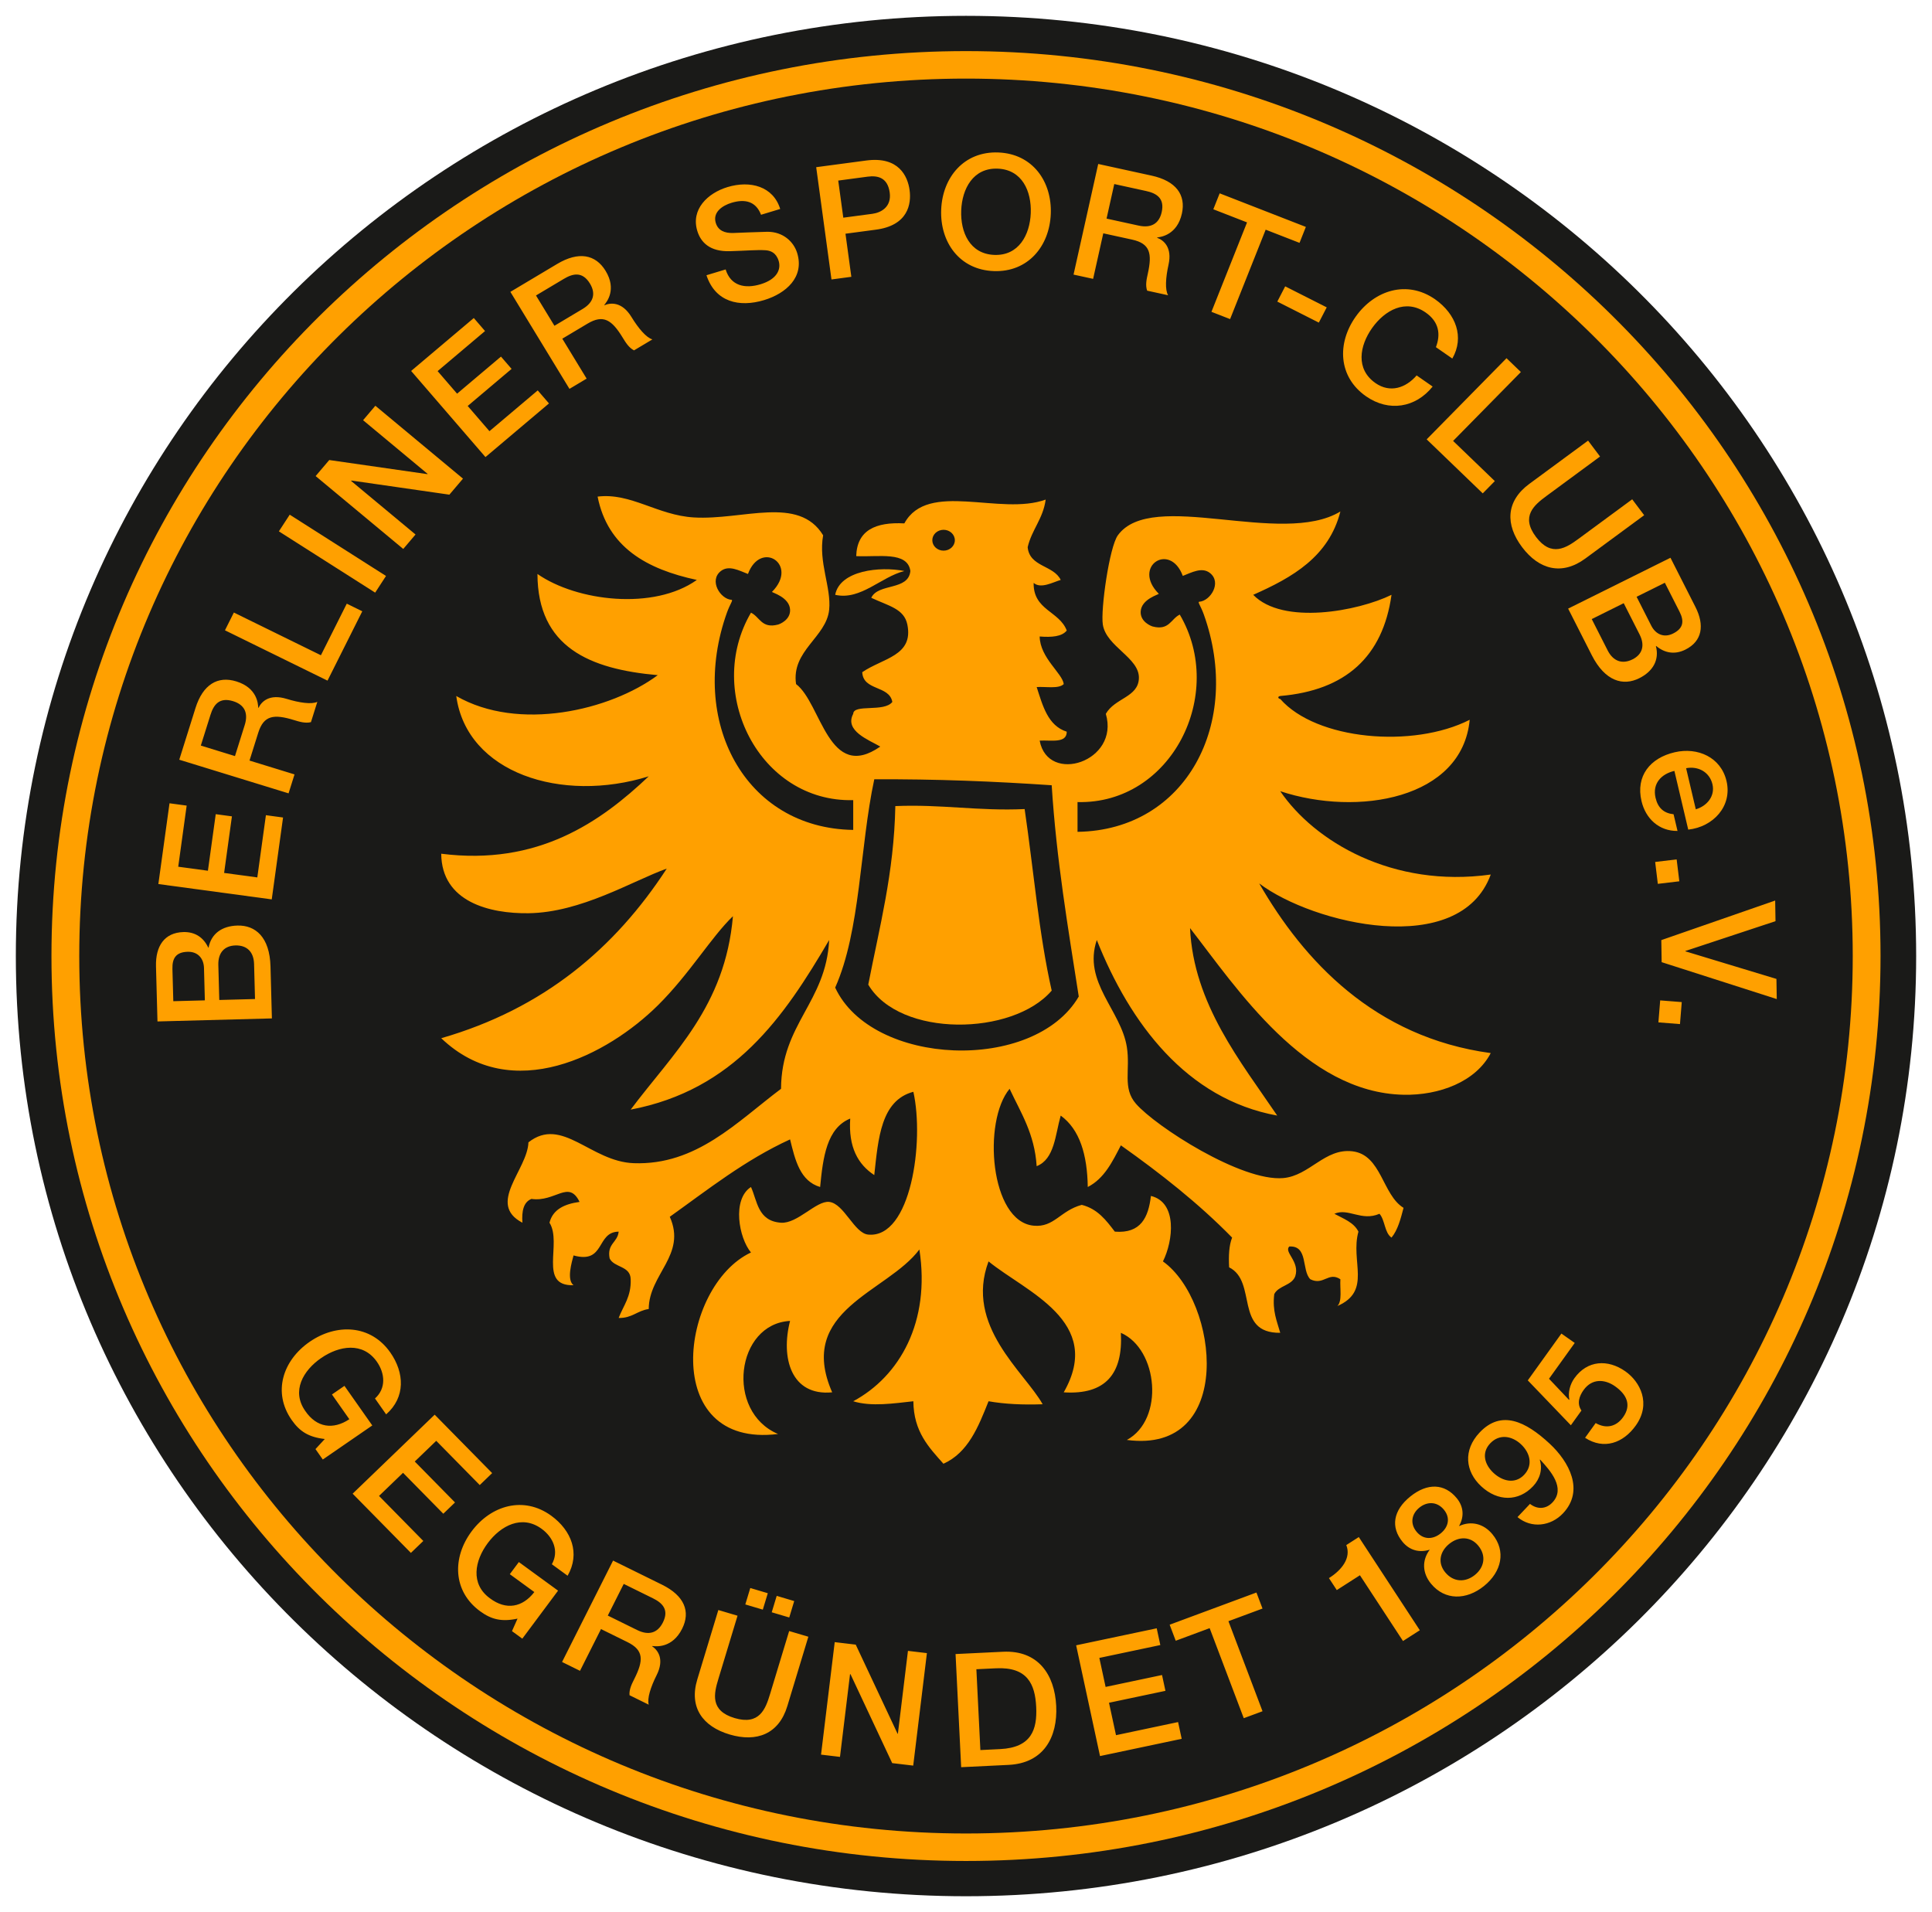
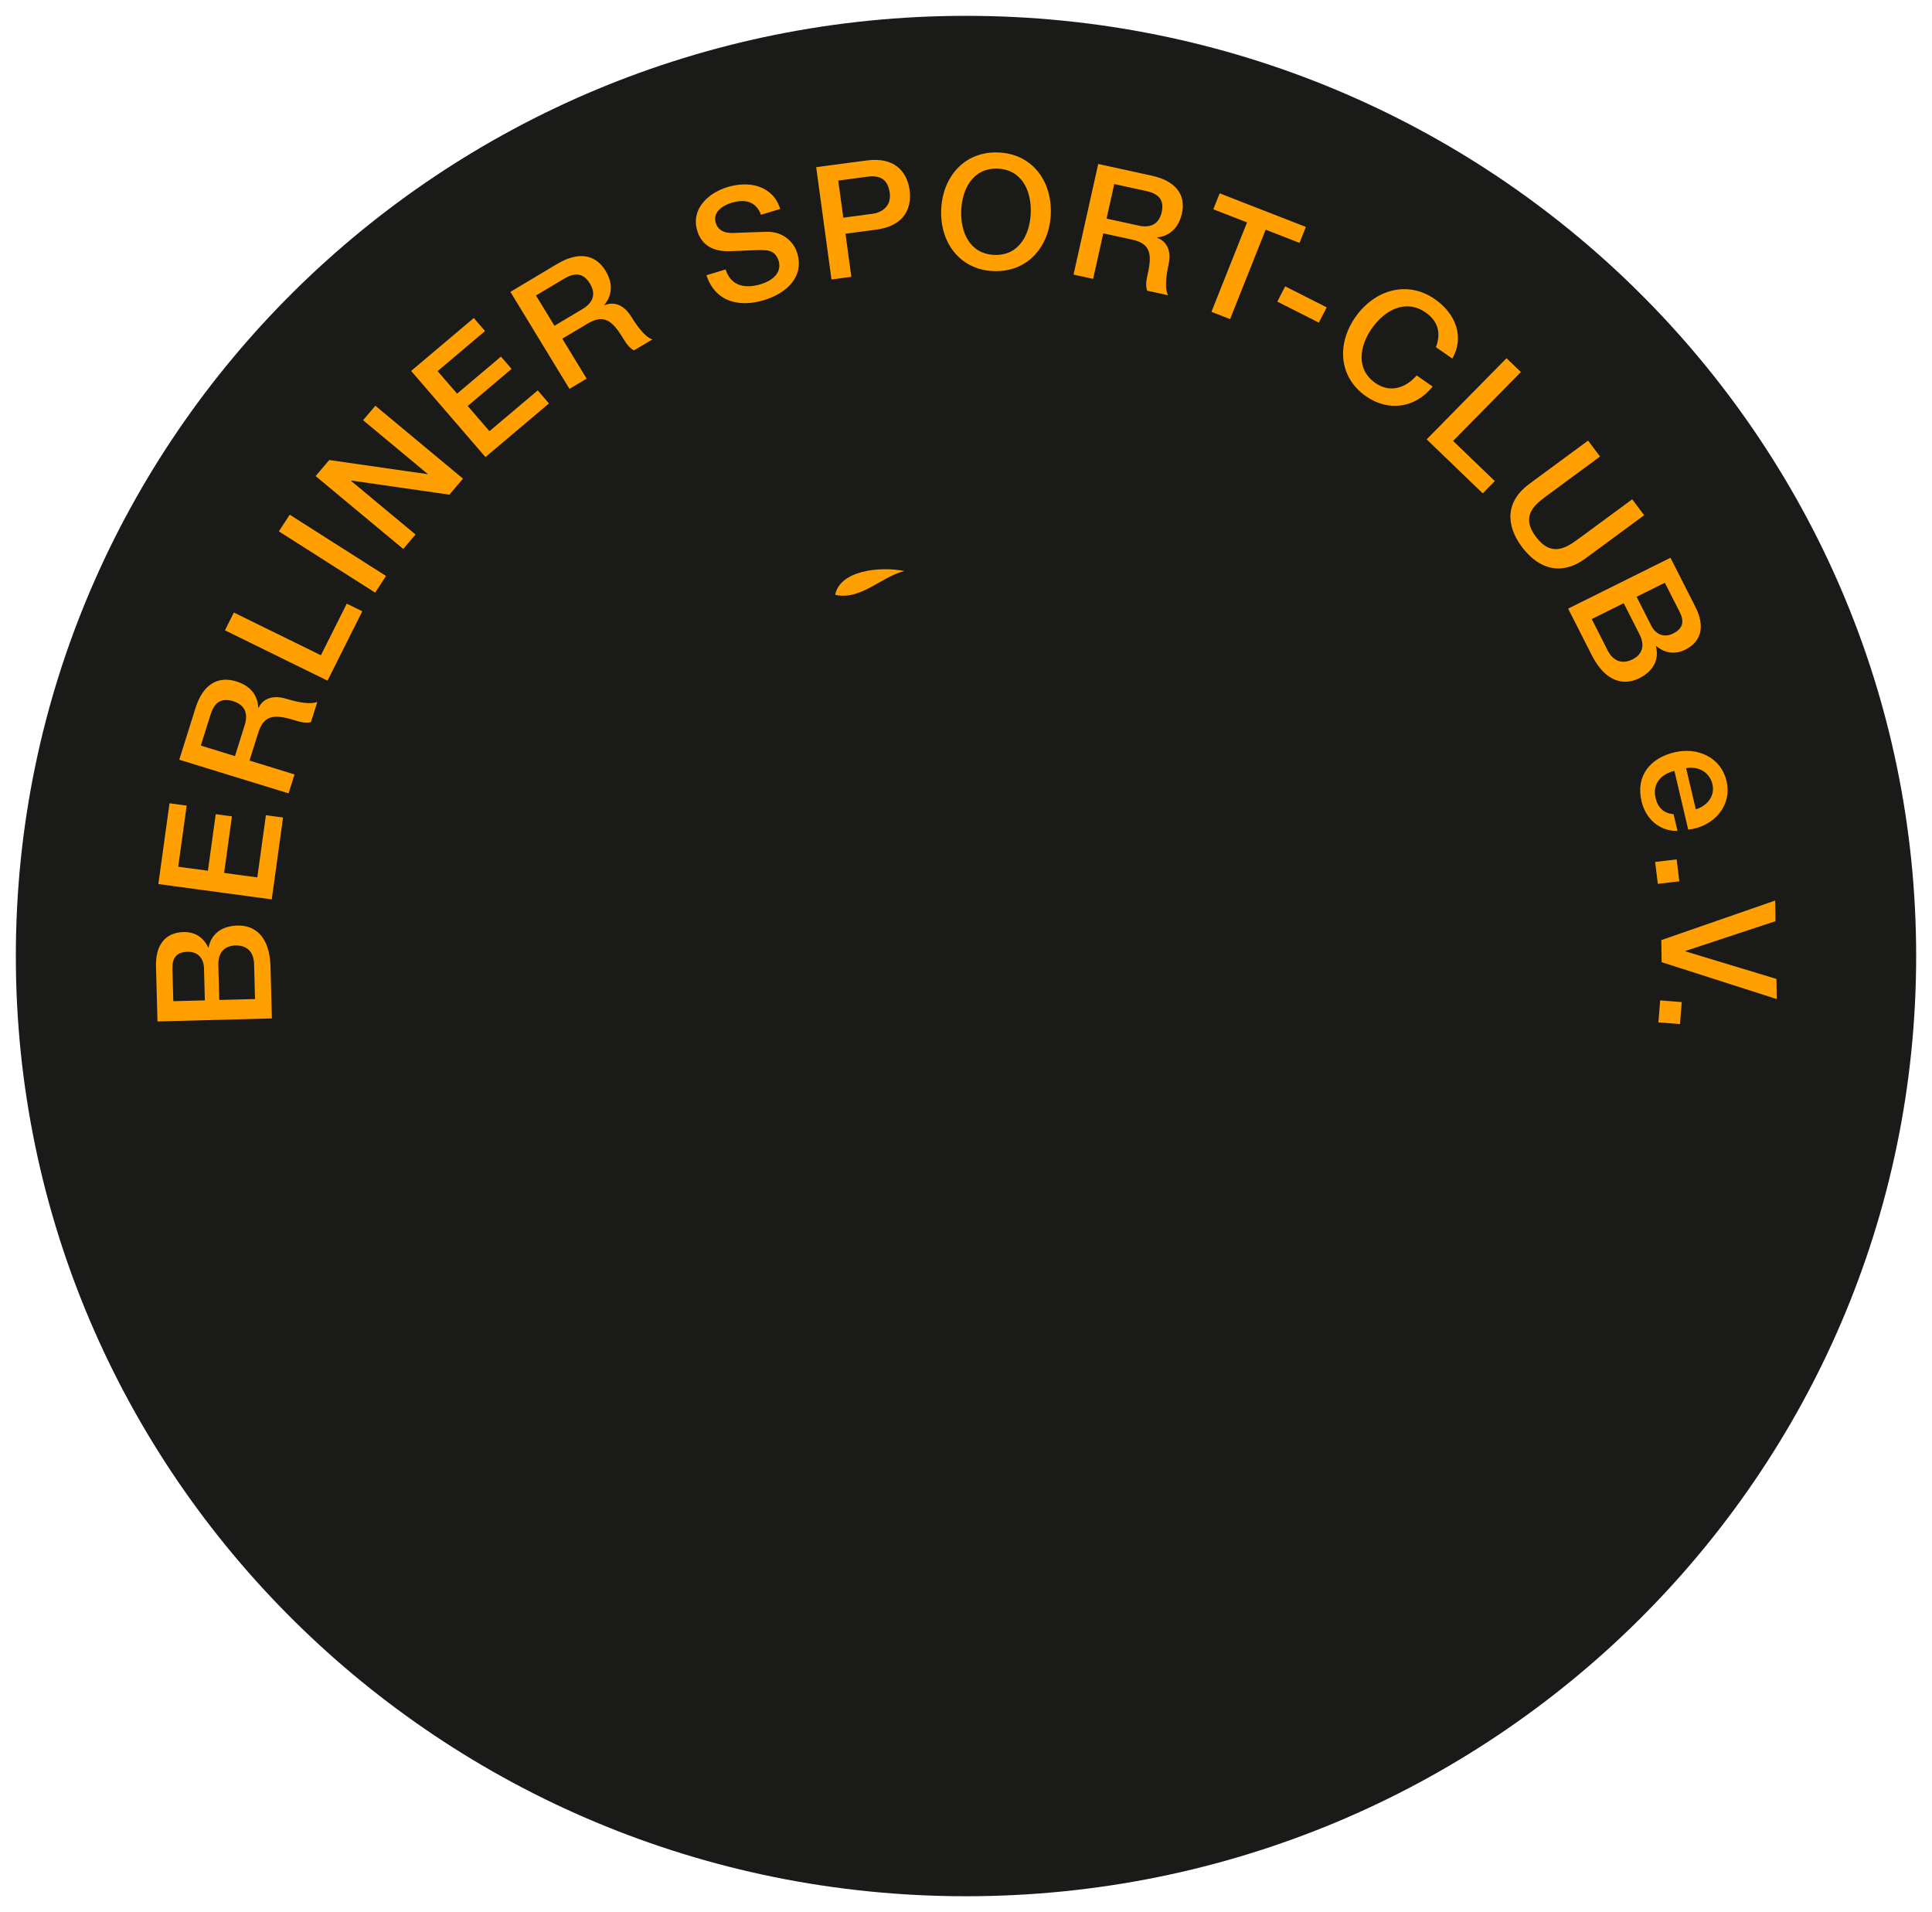
<svg xmlns="http://www.w3.org/2000/svg" version="1.1" id="BSC_Logo" x="0px" y="0px" width="610px" height="603.68px" viewBox="0 0 610 603.68" enable-background="new 0 0 610 603.68" xml:space="preserve">
  <path fill="#1A1A18" d="M605,301.839c0,163.947-134.312,296.842-300,296.842c-165.691,0-300-132.896-300-296.842  C5,137.897,139.309,5,305,5C470.688,5,605,137.897,605,301.839" />
-   <path fill="#FFA000" d="M593.749,301.839c0,157.801-129.271,285.71-288.749,285.71c-159.476,0-288.752-127.909-288.752-285.71  C16.248,144.046,145.524,16.134,305,16.134C464.479,16.134,593.749,144.046,593.749,301.839" />
-   <path fill="#1A1A18" d="M584.976,301.839c0,153.003-125.354,277.029-279.976,277.029c-154.629,0-279.975-124.025-279.975-277.029  C25.025,148.842,150.371,24.815,305,24.815C459.621,24.815,584.976,148.842,584.976,301.839" />
-   <path fill="#FFA000" d="M101.918,460.799l-2.31-3.292l2.94-3.184c-5.094-0.577-7.895-2.371-10.411-5.947  c-6.185-8.799-2.821-18.923,5.655-24.759c8.478-5.831,19.241-5.429,25.423,3.364c4.511,6.416,4.848,14.175-1.292,19.562  l-3.526-5.016c3.56-3.181,3.183-7.926,0.58-11.625c-4.419-6.291-11.879-5.063-17.573-1.144c-5.691,3.916-9.452,10.408-5.03,16.702  c3.616,5.316,8.838,5.992,13.924,2.616l-5.49-7.813l3.947-2.718l8.788,12.498L101.918,460.799z M111.342,471.584l18.393,18.696  l3.919-3.769l-13.982-14.217l7.583-7.301l12.71,12.922l3.699-3.563l-12.71-12.922l6.782-6.533l13.736,13.962l3.917-3.774  l-18.147-18.445L111.342,471.584z M176.201,502.201l-12.387-9.03l-2.851,3.83l7.742,5.644c-3.716,4.82-8.88,5.845-14.035,1.961  c-6.232-4.544-4.787-11.893-0.672-17.413c4.112-5.523,10.774-9.064,17.006-4.52c3.666,2.673,5.568,7.047,3.236,11.189l4.972,3.63  c4.059-7.059,1.213-14.295-5.145-18.935c-8.718-6.354-19.04-3.303-25.164,4.922c-6.126,8.221-6.015,18.881,2.704,25.238  c3.545,2.586,6.782,3.39,11.795,2.315l-1.752,3.95l3.261,2.377L176.201,502.201z M177.461,524.72l5.666,2.793l6.631-13.182  l8.338,4.106c5.211,2.566,5.127,5.769,2.173,11.645c-0.792,1.57-1.671,3.316-1.509,5.13l6.073,2.99  c-0.569-1.902,0.6-5.573,2.475-9.298c2.55-5.066,0.416-7.909-1.398-9.137l0.045-0.089c1.225,0.156,6.319,0.703,9.41-5.438  c2.729-5.426,0.731-10.438-6.341-13.923l-15.455-7.611L177.461,524.72z M196.934,500.072l9.2,4.53  c2.946,1.451,5.214,3.577,3.161,7.655c-1.693,3.361-4.52,4.151-8.102,2.388l-9.29-4.575L196.934,500.072z M220.156,530.249  c-2.662,8.782,1.688,14.833,10.224,17.366c8.537,2.533,15.536-0.15,18.198-8.933l6.648-21.934l-6.062-1.796l-6.051,19.963  c-1.397,4.606-3.303,9.848-11.162,7.516c-7.856-2.332-6.534-7.744-5.136-12.353l6.051-19.964l-6.062-1.799L220.156,530.249z   M240.847,508.196l1.573-5.187l-5.529-1.641l-1.57,5.184L240.847,508.196z M245.232,503.844l-1.57,5.187l5.529,1.641l1.57-5.184  L245.232,503.844z M259.231,553.97l5.981,0.715l3.175-26.118l0.15,0.02l13.165,28.063l6.634,0.786l4.321-35.513l-5.984-0.712  l-3.18,26.162l-0.104-0.011l-13.204-28.118l-6.637-0.789L259.231,553.97z M303.472,557.938l14.967-0.726  c11.122-0.541,15.527-8.776,15.042-18.636c-0.491-9.855-5.688-17.625-16.811-17.084l-14.967,0.723L303.472,557.938z M308.275,527.01  l6.218-0.298c9.909-0.48,12.312,5.019,12.669,12.174c0.354,7.153-1.496,12.861-11.405,13.338l-6.218,0.304L308.275,527.01z   M347.312,554.425l25.789-5.445l-1.139-5.29l-19.601,4.141l-2.209-10.238l17.82-3.761l-1.077-4.996l-17.817,3.76l-1.976-9.158  l19.255-4.064l-1.141-5.287l-25.439,5.368L347.312,554.425z M371.217,518.016l10.713-3.975l10.769,28.427l5.926-2.195  l-10.766-28.431l10.76-3.989l-1.92-5.063l-27.4,10.16L371.217,518.016z M422.071,502.022l7.307-4.684l13.597,20.767l5.309-3.403  l-19.263-29.424l-3.953,2.53c1.593,3.995-1.364,7.858-5.474,10.431L422.071,502.022z M451.826,500.011  c4.378,5.317,11.151,5.22,16.723,0.729c5.57-4.489,7.035-11.033,2.658-16.351c-2.813-3.415-6.787-4.282-10.486-2.589l-0.064-0.078  l0.033,0.036c1.671-2.96,1.423-6.118-0.75-8.757c-3.803-4.623-9.206-4.916-14.657-0.524c-5.454,4.399-6.252,9.691-2.449,14.312  c2.173,2.639,5.247,3.521,8.52,2.496l-0.033-0.039l0.063,0.075C448.962,492.568,449.015,496.594,451.826,500.011 M447.263,483.604  c-2.204-2.678-1.498-5.702,0.896-7.633c2.391-1.928,5.529-2.003,7.736,0.675c2.108,2.564,1.447,5.485-1.024,7.477  C452.398,486.115,449.372,486.166,447.263,483.604 M466.735,487.993c2.619,3.183,1.916,6.849-1.063,9.25  c-2.982,2.405-6.751,2.344-9.373-0.837c-2.461-2.99-1.693-6.578,1.286-8.982C460.567,485.021,464.271,485.005,466.735,487.993   M479.127,478.977c4.419,3.683,10.515,2.882,14.358-1.175c6.853-7.239,1.928-16.328-4.24-22.044  c-7.54-6.983-15.221-10.738-22.069-3.499c-5.295,5.594-4.533,12.337,0.494,16.992c5.28,4.896,11.795,4.826,16.361-0.002  c2.215-2.341,3.077-5.449,2.123-8.395l0.143-0.003c3.158,3.406,8.141,8.982,3.853,13.517c-2.042,2.156-4.799,2.209-7.078,0.44  L479.127,478.977z M471.575,465.05c-2.81-2.603-3.934-6.324-1.063-9.356c2.942-3.107,6.907-2.315,9.677,0.254  c2.846,2.636,3.979,6.566,1.038,9.675C478.357,468.657,474.382,467.65,471.575,465.05 M495.977,449.985l3.343-4.653  c-1.493-2.156-0.733-4.511,0.675-6.47c2.695-3.757,6.746-3.428,9.923-1.193c3.507,2.463,5.388,5.813,2.545,9.772  c-2.171,3.023-5.354,3.735-8.654,1.847l-3.342,4.65c5.926,3.858,12.013,1.69,15.974-3.822c5.039-7.021,1.356-13.912-3.261-17.159  c-5.529-3.889-12.002-3.523-16.077,2.15c-1.381,1.92-2.09,4.553-1.596,6.805l-0.143,0.022l-6.288-6.635l8.124-11.307l-4.21-2.96  l-10.615,14.78L495.977,449.985z" />
  <path fill="#FFA000" d="M49.722,322.492l-0.469-17.372c-0.173-6.408,2.65-10.69,8.671-10.85c3.643-0.095,6.324,1.688,7.828,4.902  h0.101c0.842-4.383,4.221-6.827,9.128-6.955c5.669-0.15,10.174,3.638,10.425,12.9l0.441,16.417L49.722,322.492z M64.681,315.833  l-0.273-10.213c-0.081-2.999-1.914-5.208-5.152-5.122c-3.644,0.095-4.907,1.983-4.815,5.387l0.276,10.213L64.681,315.833z   M80.518,315.414L80.22,304.35c-0.103-3.803-2.237-5.951-5.881-5.856c-3.54,0.095-5.504,2.352-5.404,6.157l0.301,11.061  L80.518,315.414z M85.799,283.954l3.571-25.85l-5.415-0.734l-2.714,19.648l-10.481-1.417l2.466-17.862l-5.113-0.689l-2.469,17.86  l-9.374-1.269l2.664-19.299l-5.415-0.731l-3.523,25.501L85.799,283.954z M56.599,239.857l5.122-16.312  c2.346-7.463,7.027-10.216,12.877-8.417c6.623,2.037,6.888,7.1,6.93,8.319l0.097,0.031c0.935-1.97,3.429-4.506,8.891-2.826  c4.012,1.236,7.867,1.791,9.675,0.929l-2.014,6.414c-1.783,0.446-3.668-0.134-5.362-0.656c-6.33-1.947-9.541-1.518-11.271,3.981  l-2.765,8.804l14.211,4.372l-1.88,5.979L56.599,239.857z M74.188,238.71l3.08-9.806c1.186-3.777-0.053-6.417-3.677-7.532  c-4.399-1.353-6.157,1.202-7.133,4.31l-3.052,9.711L74.188,238.71z M103.408,214.889l10.978-21.894l-4.896-2.405l-8.168,16.287  l-27.482-13.488l-2.812,5.61L103.408,214.889z M118.453,187.108l3.423-5.267l-30.402-19.347l-3.423,5.264L118.453,187.108z   M127.322,173.316l3.875-4.564l-20.343-16.92l0.098-0.114l30.93,4.458l4.299-5.058l-27.668-23.013l-3.875,4.562l20.382,16.953  l-0.064,0.075l-31-4.453l-4.302,5.063L127.322,173.316z M153.277,144.308l20.053-16.936l-3.549-4.115l-15.243,12.875l-6.868-7.959  l13.856-11.706l-3.35-3.883l-13.857,11.706l-6.146-7.125l14.972-12.648l-3.548-4.112l-19.785,16.71L153.277,144.308z   M161.145,92.146l14.783-8.818c6.762-4.034,12.113-3.013,15.276,2.179c3.58,5.875,0.377,9.833-0.413,10.771l0.053,0.086  c2.02-0.856,5.588-1.113,8.542,3.735c2.17,3.563,4.673,6.509,6.603,7.056l-5.808,3.465c-1.635-0.837-2.653-2.511-3.571-4.012  c-3.423-5.622-6.107-7.41-11.092-4.436l-7.979,4.759l7.683,12.609l-5.42,3.233L161.145,92.146z M175.057,102.855l8.888-5.303  c3.423-2.042,4.271-4.826,2.31-8.045c-2.38-3.9-5.407-3.147-8.224-1.467l-8.802,5.25L175.057,102.855z M223.057,86.896  c2.765,8.436,10.311,10.238,18.2,7.851c6.874-2.082,12.799-7.229,10.431-14.892c-1.093-3.543-4.458-6.715-9.421-6.678  c-1.956,0.017-10.21,0.365-10.788,0.382c-2.676,0.078-4.734-0.764-5.477-3.158c-1.065-3.451,2.157-5.526,4.963-6.375  c4.165-1.261,7.669-0.542,9.321,3.78l6.051-1.833c-2.204-7.136-9.424-9.089-16.638-6.908c-6.243,1.889-11.642,7.033-9.524,13.882  c1.096,3.546,3.934,6.562,10.328,6.355c5.144-0.142,8.483-0.471,11.184-0.295c1.565,0.103,3.345,0.717,4.159,3.35  c0.798,2.586-0.388,5.775-5.71,7.387c-4.84,1.462-9.398,0.589-11.028-4.678L223.057,86.896z M257.7,52.783l15.807-2.106  c10.235-1.364,13.083,4.927,13.686,9.346c0.594,4.369-0.471,11.181-10.712,12.498l-9.535,1.27l1.852,13.603l-6.271,0.837  L257.7,52.783z M266.256,68.726l9.184-1.222c2.809-0.376,6.082-2.226,5.474-6.695c-0.636-4.667-3.658-5.476-6.969-5.035  l-9.285,1.238L266.256,68.726z M331.771,67.538c-0.407,10.21-7.22,18.471-18.047,18.047c-10.83-0.421-16.964-9.187-16.56-19.397  c0.406-10.213,7.223-18.471,18.049-18.05C326.043,48.562,332.178,57.324,331.771,67.538 M303.488,66.433  c-0.271,6.857,2.694,13.743,10.437,14.046c7.741,0.301,11.248-6.33,11.521-13.19c0.273-6.857-2.695-13.742-10.434-14.043  C307.271,52.941,303.762,59.576,303.488,66.433 M346.746,51.767l16.857,3.683c7.711,1.685,10.881,6.07,9.559,11.99  c-1.493,6.701-6.573,7.384-7.795,7.529l-0.022,0.098c2.059,0.759,4.823,3.005,3.593,8.531c-0.906,4.062-1.144,7.906-0.125,9.616  l-6.623-1.448c-0.6-1.722-0.173-3.627,0.207-5.34c1.428-6.408,0.728-9.538-4.958-10.777l-9.095-1.986l-3.208,14.378l-6.182-1.347  L346.746,51.767z M349.379,69.016l10.136,2.212c3.902,0.854,6.455-0.589,7.275-4.257c0.993-4.452-1.729-5.97-4.943-6.67  l-10.035-2.195L349.379,69.016z M383.088,66.073l10.646,4.143l-11.237,28.235l5.887,2.293l11.234-28.232l10.688,4.162l2-5.033  L385.094,61.04L383.088,66.073z M403.291,95.22l13.111,6.634l2.491-4.815l-13.114-6.634L403.291,95.22z M458.547,113.203  c3.858-6.743,1.188-14.043-5.451-18.722c-8.862-6.16-19.112-2.876-25.046,5.482c-5.937,8.361-5.579,19.015,3.283,25.174  c7.164,4.982,15.611,3.626,21.001-3.094l-5.052-3.512c-3.442,3.978-8.383,5.621-12.98,2.427c-6.339-4.405-5.061-11.781-1.077-17.396  c3.989-5.613,10.564-9.304,16.903-4.899c4.31,2.991,4.759,6.977,3.241,10.944L458.547,113.203z M450.451,138.715l17.704,17.051  l3.813-3.877l-13.171-12.68l21.397-21.751l-4.533-4.366L450.451,138.715z M482.849,152.778c-7.432,5.471-7.594,12.895-2.273,19.966  c5.319,7.075,12.551,9.058,19.982,3.585l18.563-13.667l-3.777-5.024l-16.897,12.439c-3.897,2.871-8.587,5.951-13.483-0.561  c-4.898-6.511-0.568-10.071,3.331-12.942l16.895-12.439l-3.777-5.024L482.849,152.778z M527.426,176.097l7.884,15.536  c2.909,5.733,2.192,10.796-3.194,13.475c-3.259,1.615-6.45,1.13-9.192-1.152L522.831,204c1.116,4.321-0.893,7.956-5.281,10.138  c-5.068,2.519-10.779,0.979-14.98-7.301l-7.454-14.688L527.426,176.097z M502.569,195.456l5.024,9.892  c1.727,3.404,4.58,4.453,7.839,2.834c3.166-1.573,3.979-4.444,2.251-7.848l-5.021-9.895L502.569,195.456z M516.732,188.417  l4.637,9.133c1.364,2.687,3.97,3.914,6.865,2.475c3.259-1.618,3.597-3.858,2.051-6.905l-4.637-9.133L516.732,188.417z   M528.664,243.389c-3.992,0.92-7.035,3.883-5.944,8.52c0.756,3.219,2.647,4.843,5.686,5.169l1.244,5.27  c-5.861,0.064-10.068-3.903-11.368-9.418c-1.861-7.901,2.664-13.625,10.506-15.433c7.248-1.671,14.563,1.582,16.334,9.092  c1.872,7.954-4.229,14.504-12.088,15.338L528.664,243.389z M535.421,255.513c3.504-1.015,6.146-4.143,5.262-7.9  c-0.906-3.853-4.486-5.808-8.319-5.077L535.421,255.513z M522.594,272.137l0.84,6.913l6.787-0.806l-0.842-6.916L522.594,272.137z   M524.533,296.812l0.108,6.963l36.345,11.653l-0.104-6.361l-28.751-8.718v-0.101l28.458-9.416l-0.105-6.514L524.533,296.812z   M524.179,315.844l-0.561,6.941l6.81,0.539l0.563-6.944L524.179,315.844z" />
-   <path fill="#FFA000" d="M397.58,278.924c16.931,12.788,63.327,23.944,73.105-2.818c-31.072,4.352-55.748-10.54-66.466-26.307  c24.461,8.085,57.449,2.486,59.817-22.549c-17.898,9.111-48.479,6.389-59.817-6.573c-0.527,0.006-1.071-0.761,0-0.937  c20.684-1.774,32.392-12.42,35.134-31.945c-10.584,5.194-34.33,9.636-43.67,0c12.461-5.51,23.891-12.055,27.526-26.305  c-18.636,11.279-59.514-7.284-70.266,7.516c-2.675,3.688-5.474,23.498-4.742,28.182c1.088,6.982,11.571,10.456,11.391,16.908  c-0.162,6.076-7.605,6.241-10.445,11.279c4.458,15.078-18.298,22.446-20.887,8.453c3.591-0.209,8.559,0.957,8.551-2.817  c-5.981-1.911-7.568-8.171-9.496-14.097c2.965-0.187,6.969,0.642,8.545-0.938c-0.391-3.392-7.485-8.244-7.6-15.025  c3.788,0.296,7.014,0.05,8.551-1.88c-2.327-6.16-10.621-6.411-10.45-15.037c2.268,1.967,6.084-0.229,8.545-0.938  c-2.221-4.684-9.828-4.048-10.437-10.333c1.309-5.593,4.873-8.952,5.69-15.037c-14.336,5.228-37.231-6.093-44.627,7.518  c-9.025-0.477-14.953,2.118-15.193,10.336c6.918,0.354,16.225-1.637,17.096,4.698c-0.608,6.288-10.135,3.75-12.348,8.456  c5.457,2.575,10.37,3.426,11.394,8.453c2.02,9.887-7.753,10.581-14.242,15.034c0.304,5.964,8.534,4.084,9.502,9.393  c-2.589,3.351-12.236,0.544-12.351,3.761c-2.865,5.37,4.949,8.238,8.548,10.333c-16.381,11.379-18.565-13.647-26.592-19.732  c-1.56-10.57,9.577-14.78,10.451-23.481c0.706-7.039-3.44-14.961-1.903-23.49c-7.716-12.688-25.389-4.709-40.828-5.641  c-11.5-0.689-19.913-7.878-30.383-6.576c3.172,15.969,15.464,22.909,31.334,26.307c-13.583,9.669-37.89,6.773-50.324-1.883  c0.067,23.119,16.476,30.051,37.982,31.948c-15.064,11.179-43.997,17.905-63.62,6.579c3.32,24.34,33.287,33.929,60.772,25.358  c-15.182,14.395-34.939,28.313-65.515,24.436c0.112,15.257,15.344,18.945,27.535,18.789c16.654-0.215,32.768-10.171,43.673-14.091  c-16.359,25.149-38.861,44.214-71.208,53.549c22.346,21.336,52.704,5.153,68.363-10.338c10.001-9.884,16.855-21.573,23.738-28.179  c-2.455,28.567-18.954,43.26-32.286,61.062c32.648-6.212,48.394-29.153,62.669-53.546c-0.988,19.695-15.07,26.43-15.196,46.974  c-13.971,10.5-26.743,24.204-46.524,23.484c-13.614-0.494-22.611-14.95-33.229-6.578c-0.293,8.676-13.276,19.419-1.903,25.373  c-0.257-3.696,0.366-6.528,2.848-7.51c7.6,1.08,11.742-6.173,15.196,0.938c-4.704,0.658-8.411,2.315-9.496,6.573  c4.112,6.453-3.691,20.1,7.596,19.726c-2.265-1.699-0.536-7.351,0-9.396c10.099,2.795,7.056-7.418,14.245-7.513  c-0.321,3.443-3.761,3.789-2.848,8.453c1.431,2.968,6.559,2.282,6.642,6.579c0.207,5.528-2.327,8.341-3.794,12.216  c4.229,0.114,5.883-2.321,9.494-2.817c0.047-11.045,12.041-17.04,6.648-29.122c12.138-8.657,23.699-17.885,37.979-24.436  c1.601,6.559,3.161,13.159,9.49,15.034c0.904-9.44,2.109-18.585,9.5-21.609c-0.608,9.052,2.463,14.473,7.593,17.846  c1.261-11.591,2.101-23.59,12.345-26.296c3.509,15.695-0.748,46.337-14.244,45.087c-4.433-0.404-7.619-9.814-12.342-10.325  c-4.045-0.449-9.982,6.913-15.196,6.573c-7.39-0.5-7.485-6.93-9.491-11.276c-6.034,3.886-3.841,16.083,0,20.669  c-22.5,10.598-29.027,62.016,8.545,57.31c-16.719-7.072-13.291-34.799,3.8-35.7c-2.997,11.589,0.29,23.791,13.293,22.547  c-11.413-26.028,17.402-31.538,27.535-45.099c3.537,22.848-6.21,40.033-20.893,47.917c5.741,1.791,12.973,0.649,18.993,0  c0.089,9.63,4.907,14.563,9.497,19.731c7.83-3.526,11.017-11.646,14.241-19.731c5.105,0.901,10.844,1.169,17.087,0.945  c-5.725-10.21-24.711-24.753-17.087-45.099c11.781,9.619,36.573,18.926,23.738,41.336c13.206,0.854,18.75-5.864,18.044-18.789  c11.783,5.169,13.809,27.361,1.892,33.822c34.288,4.587,28.985-43.784,11.393-56.369c3.262-6.539,4.606-18.641-3.794-20.669  c-0.798,6.726-3.133,11.935-11.401,11.273c-2.72-3.563-5.403-7.172-10.437-8.456c-6.832,1.841-8.707,7.187-15.195,6.576  c-13.779-1.297-16.158-32.978-7.589-43.216c3.493,7.493,7.887,14.116,8.543,24.427c5.666-2.226,5.853-9.867,7.591-15.971  c6.022,4.377,8.389,12.375,8.545,22.546c5.214-2.669,7.771-7.964,10.453-13.153c12.54,8.882,24.535,18.314,35.123,29.127  c-0.985,2.466-1.136,5.764-0.943,9.388c8.985,4.485,1.537,20.842,16.136,20.675c-1.029-3.677-2.533-6.894-1.892-12.214  c1.354-2.726,5.523-2.664,6.637-5.641c1.507-4.661-3.66-7.594-1.899-9.393c6.073-0.368,3.816,7.501,6.65,10.336  c4.196,2.103,5.699-2.497,9.494,0c-0.19,2.942,0.639,6.898-0.946,8.455c10.992-4.768,4.023-14.127,6.648-23.487  c-1.465-2.94-4.746-4.081-7.6-5.638c4.396-1.939,8.515,2.48,14.244,0c1.777,1.997,1.554,5.981,3.797,7.518  c2-2.413,2.888-5.911,3.8-9.393c-6.712-4.084-6.949-16.774-16.149-17.852c-8.724-1.029-13.497,7.706-21.833,8.453  c-13.176,1.174-40.303-16.32-46.527-23.49c-4.302-4.957-1.713-10.601-2.848-17.849c-1.827-11.655-13.996-20.507-9.494-33.82  c10.456,26.296,28.358,50.226,56.964,55.429c-11.416-16.884-26.433-35.218-27.526-59.19c14.674,18.85,36.298,51.961,67.414,52.614  c11.268,0.237,22.812-4.095,27.532-13.156C433.928,327.51,411.599,303.256,397.58,278.924 M297.92,167.268  c1.964,0,3.557,1.476,3.557,3.292c0,1.819-1.593,3.292-3.557,3.292c-1.964,0-3.557-1.473-3.557-3.292  C294.363,168.744,295.956,167.268,297.92,167.268 M229.513,193.433c1.001-2.79,2.056-4.017,1.453-4.056  c-3.545-0.243-7.206-6.104-3.353-9.097c2.497-1.936,5.683-0.176,8.545,0.935c4.04-10.866,16.133-2.971,7.596,5.641  c-0.201,0.201,5.524,1.618,5.703,5.641c0.139,3.233-3.281,4.556-3.8,4.692c-5.208,1.367-5.769-2.433-8.545-3.755  c-14.761,25.167,2.667,59.932,32.28,59.185v9.401C235.064,261.522,217.305,227.596,229.513,193.433 M263.695,311.807  c8.042-18.033,7.741-44.326,12.344-65.768c19.419-0.106,37.96,0.653,56.018,1.88c1.501,23.576,5.164,45.004,8.545,66.706  C326.483,338.803,275.272,336.711,263.695,311.807 M340.212,262.626v-9.396c29.619,0.742,47.044-34.024,32.283-59.193  c-2.778,1.325-3.337,5.122-8.542,3.761c-0.522-0.14-3.942-1.465-3.803-4.695c0.176-4.02,5.903-5.44,5.705-5.644  c-8.542-8.609,3.554-16.504,7.594-5.635c2.859-1.113,6.051-2.874,8.551-0.935c3.847,2.994,0.189,8.857-3.359,9.097  c-0.6,0.037,0.458,1.264,1.456,4.051C392.305,228.204,374.54,262.13,340.212,262.626" />
-   <path fill="#FFA000" d="M282.688,254.498c-0.416,21.199-5.033,38.242-8.547,56.372c9.926,16.797,45.654,16.214,57.917,1.883  c-4.059-17.91-5.725-38.175-8.545-57.315C308.908,256.11,297.242,253.878,282.688,254.498" />
  <path fill="#FFA000" d="M285.533,180.279c-7.708-1.537-20.351-0.198-21.838,7.516C271.702,189.627,278.143,182.148,285.533,180.279" />
</svg>